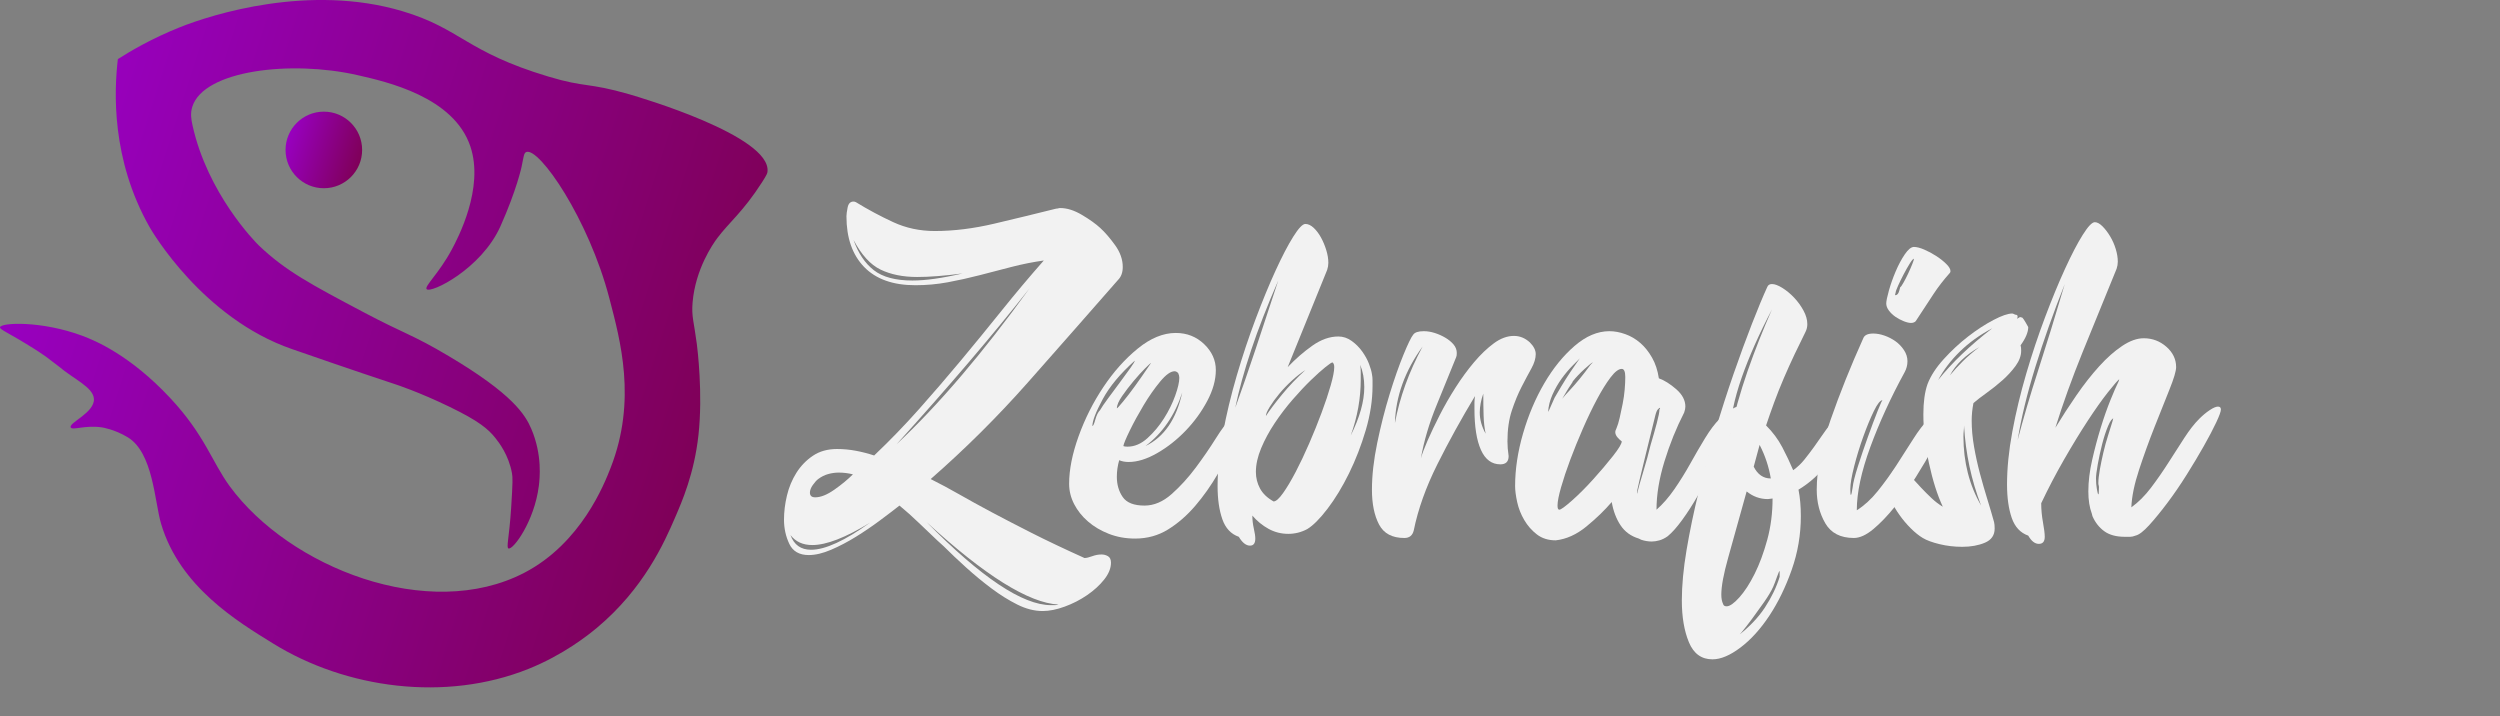
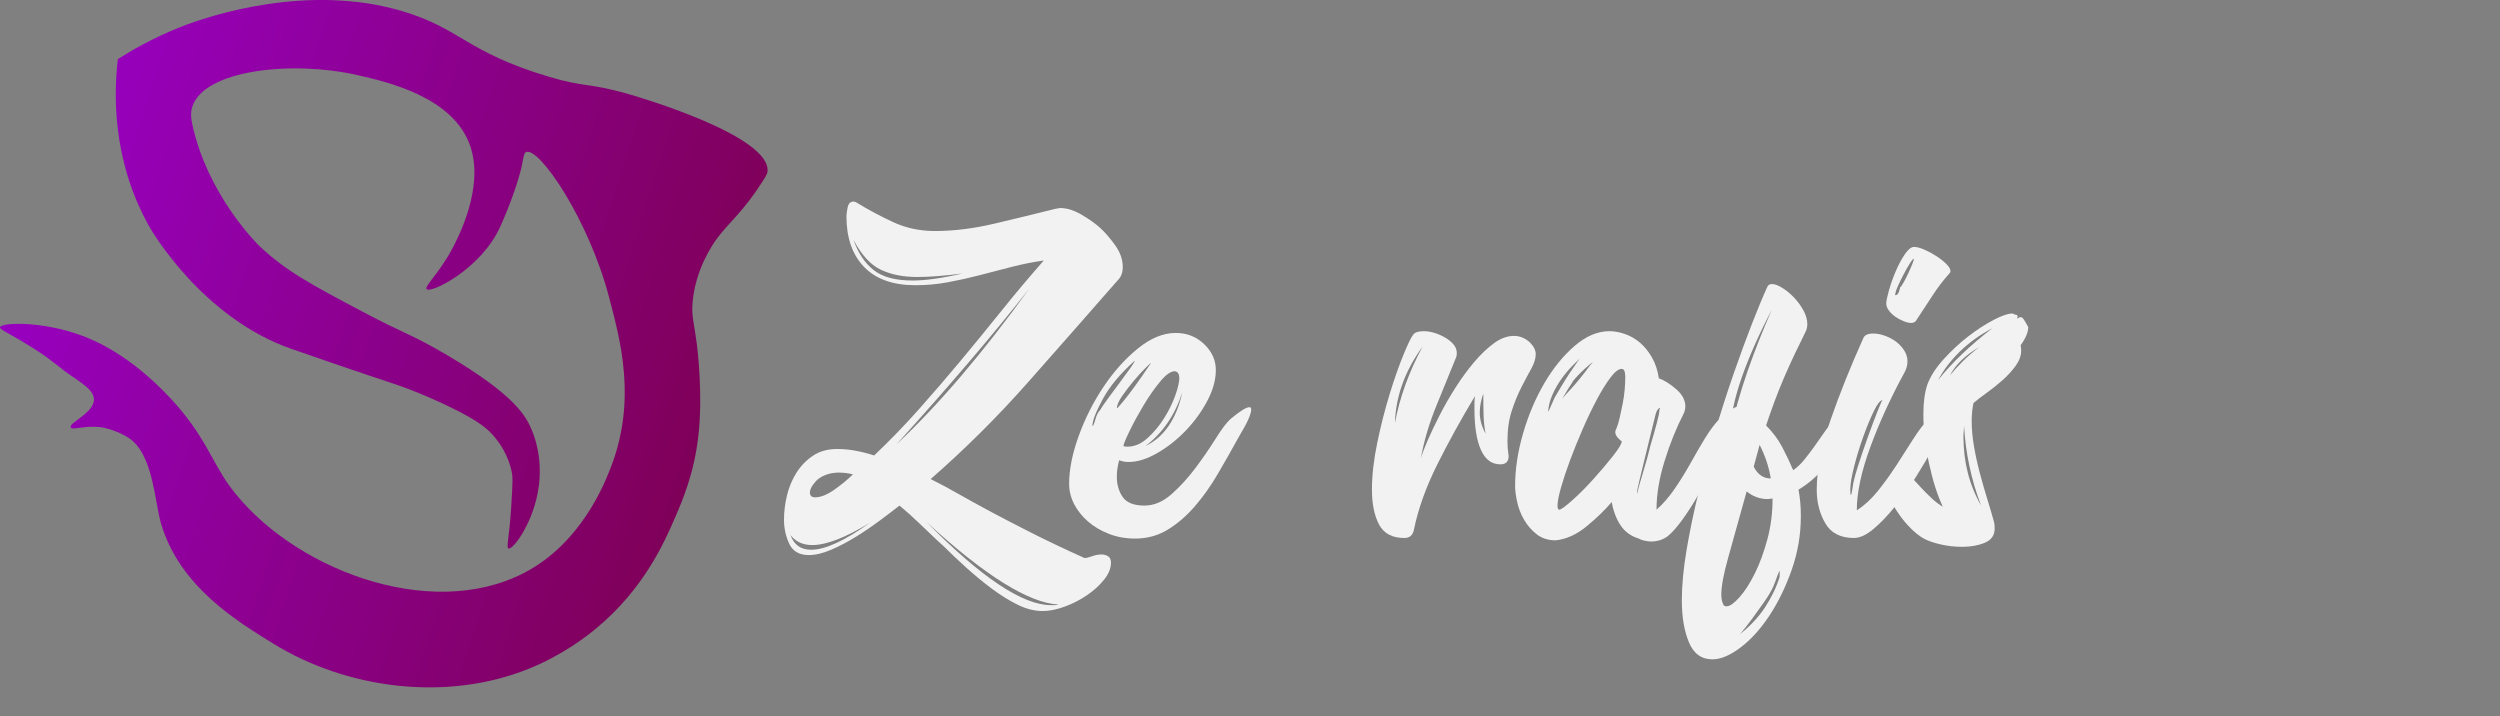
<svg xmlns="http://www.w3.org/2000/svg" id="Layer_2" viewBox="0 0 1273.01 364.84">
  <rect x="0" y="0" width="1273.01" height="364.84" fill="#808080" stroke="none" />
  <defs>
    <style>.cls-1{fill:url(#linear-gradient-2);}.cls-2{fill:url(#linear-gradient);}.cls-3{fill:#f2f2f2;}</style>
    <linearGradient id="linear-gradient" x1="-.42" y1="167.61" x2="357.55" y2="167.61" gradientTransform="translate(66.99 -40.79) rotate(17.79)" gradientUnits="userSpaceOnUse">
      <stop offset=".01" stop-color="#9800bf" />
      <stop offset="1" stop-color="#7f0058" />
    </linearGradient>
    <linearGradient id="linear-gradient-2" x1="109.51" y1="81.64" x2="148.51" y2="81.64" gradientTransform="translate(66.99 -40.79) rotate(17.79)" gradientUnits="userSpaceOnUse">
      <stop offset=".01" stop-color="#9800bf" />
      <stop offset="1" stop-color="#7f0058" />
    </linearGradient>
  </defs>
  <g id="Layer_1-2">
    <path class="cls-2" d="M60.01,30.1c6.7-4.28,17.42-10.55,31.44-16.17,16.56-6.64,66.22-22.34,113.44-8.24,29.9,8.92,32.24,20.66,74.38,33.31,19.29,5.79,19.76,2.84,41.21,9.02,5.13,1.48,72.22,21.2,70.34,39.37-.08,.82-.3,1.53-2.78,5.41-9.67,15.08-16.78,20.42-22.76,28.4-2.3,3.07-11.15,15.81-12.6,32.72-.63,7.34,.65,9.68,2.14,21.16,.3,2.36,3.17,25.32,.84,46.48-2.16,19.67-8.44,33.95-11.86,41.88-5.54,12.87-15.91,36.21-39.79,56.2-4.49,3.76-17.19,13.87-35,21-42.1,16.85-92.74,10.07-130-13-17.69-10.95-47.47-28.69-57-61-3.32-11.25-3.98-36.13-17-44-6.72-4.06-13-5-13-5-8.81-1.31-15.2,1.68-16,0-1.14-2.39,12.19-7.46,11.82-14.5-.31-5.99-10.5-10.2-17.82-16.5-.56-.48-3.22-2.49-6.6-5.02,0,0,0,0,0,0-2.9-2.06-5.19-3.5-6.39-4.25C4.05,169.25-.25,167.79,.01,166.64c.54-2.42,21.11-3.38,41.87,4.33,6.72,2.5,24.4,9.93,44.66,31.56,17.83,19.04,21.37,32.72,30.47,45.11,30.28,41.25,101.2,69.4,150,44,28.94-15.07,40.74-45.28,43.93-53.44,13.43-34.39,4.91-64.98-.66-86.33-10.61-40.63-35.77-76.91-42.27-74.47-1.31,.49-1.33,2.36-2.44,7.62,0,0-2.49,11.74-10.73,30.17-9.72,21.74-35.42,34.36-37.59,32.05-1.31-1.4,6.25-7.99,12.74-20.07,3.11-5.79,16.66-31.38,9.52-52.61-8.47-25.21-42.35-32.88-57.65-36.35-33.68-7.63-78.08-2.47-83.94,16.13-1.07,3.39-.58,6.36,.11,9.49,7.65,34.67,31.82,59.3,33.9,61.28,13.48,12.85,26.72,19.86,53.2,33.87,21.11,11.17,24.69,11.25,43.26,22.28,32.59,19.34,39.06,29.85,42.17,37.16,5.66,13.27,4.26,25.45,3.81,29.05-2.29,18.06-13.11,32.67-15.45,31.8-1.23-.46,.37-5.45,1.35-20.57,.85-13.18,.81-15.63,.43-17.71-1.68-9.29-6.61-15.64-8.43-17.93-3.65-4.59-8.42-8.67-23.27-15.87-15.67-7.6-27.33-11.39-27.33-11.39-22.62-7.46-47.6-16.19-53.02-18.06-45.41-15.66-71.29-59.99-72.49-62.11-19.66-34.67-18.03-69.53-16.15-85.52Z" />
-     <circle class="cls-1" cx="164.9" cy="76.35" r="19.5" />
    <g>
      <path class="cls-3" d="M560.31,116.14c2.4,2.2,4.9,5.1,7.5,8.7,2.6,3.6,3.9,7.3,3.9,11.1,0,2.8-.8,5-2.4,6.6-15.4,17.6-30.75,35.05-46.05,52.35-15.3,17.3-31.75,33.65-49.35,49.05,4.8,2.4,9.65,5,14.55,7.8,4.9,2.8,10.35,5.8,16.35,9,6,3.2,12.85,6.75,20.55,10.65,7.7,3.9,16.65,8.15,26.85,12.75,1,0,2.3-.3,3.9-.9,1.6-.6,3.2-.9,4.8-.9,1.2,0,2.3,.3,3.3,.9,1,.6,1.5,1.7,1.5,3.3,0,2.8-1.15,5.65-3.45,8.55-2.3,2.9-5.2,5.55-8.7,7.95-3.5,2.4-7.3,4.35-11.4,5.85-4.1,1.5-7.85,2.25-11.25,2.25-4.2,0-8.5-1.1-12.9-3.3-4.4-2.2-8.8-4.95-13.2-8.25-4.4-3.3-8.7-6.85-12.9-10.65-4.2-3.8-8-7.4-11.4-10.8l-3.3-3c-3.2-3-6.35-6-9.45-9-3.1-3-6.35-5.9-9.75-8.7-2.8,2.2-6.15,4.75-10.05,7.65-3.9,2.9-7.95,5.65-12.15,8.25-4.2,2.6-8.4,4.8-12.6,6.6-4.2,1.8-8,2.7-11.4,2.7-4.8,0-8.1-1.9-9.9-5.7-1.8-3.8-2.7-7.9-2.7-12.3,0-4,.5-8.1,1.5-12.3,1-4.2,2.6-8.05,4.8-11.55,2.2-3.5,5-6.4,8.4-8.7,3.4-2.3,7.5-3.45,12.3-3.45,3.2,0,6.4,.3,9.6,.9,3.2,.6,6.3,1.4,9.3,2.4,8-7.6,15.6-15.45,22.8-23.55,7.2-8.1,14.3-16.35,21.3-24.75,7-8.4,13.95-16.9,20.85-25.5,6.9-8.6,14.05-17.1,21.45-25.5-5.6,.8-11.1,1.9-16.5,3.3-5.4,1.4-10.8,2.8-16.2,4.2-5.4,1.4-10.8,2.6-16.2,3.6-5.4,1-10.9,1.5-16.5,1.5-11.4,0-20.1-3.1-26.1-9.3-6-6.2-9-14.8-9-25.8,0-1,.2-2.5,.6-4.5,.4-2,1.4-3,3-3,.4,0,.8,.1,1.2,.3,6.2,3.8,12.55,7.2,19.05,10.2,6.5,3,13.55,4.5,21.15,4.5,9.6,0,19.7-1.25,30.3-3.75,10.6-2.5,21.1-5.05,31.5-7.65,.4,0,.75-.05,1.05-.15,.3-.1,.65-.15,1.05-.15,3.4,0,7.05,1.15,10.95,3.45,3.9,2.3,7.05,4.55,9.45,6.75Zm-157.8,156.3c1.8,5,5.3,7.5,10.5,7.5,7.2,0,17.2-4.6,30-13.8-12.4,7.6-22.2,11.4-29.4,11.4-4.8,0-8.5-1.7-11.1-5.1Zm14.1-28.5c-.8,.6-1.7,1.6-2.7,3-1,1.4-1.5,2.7-1.5,3.9,0,1.6,.9,2.4,2.7,2.4,2.8,0,6.05-1.3,9.75-3.9,3.7-2.6,6.85-5.2,9.45-7.8-2.4-.6-4.8-.9-7.2-.9-1.8,0-3.6,.25-5.4,.75-1.8,.5-3.5,1.35-5.1,2.55Zm18-121.8c2.4,6.8,5.85,11.95,10.35,15.45,4.5,3.5,11.05,5.25,19.65,5.25,6.8,0,15.3-1.2,25.5-3.6-9,1.2-16.7,1.8-23.1,1.8-7.2,0-13.4-1.25-18.6-3.75-5.2-2.5-9.8-7.55-13.8-15.15Zm21.9,104.1c21.2-19.8,43.8-46.3,67.8-79.5-18.4,23.4-41,49.9-67.8,79.5Zm82.5,81.6c-15.2-.8-37.6-14.8-67.2-42,27.8,28.2,48.9,42.3,63.3,42.3h1.95c.7,0,1.35-.1,1.95-.3Z" />
      <path class="cls-3" d="M626.61,213.34c4.8-4,8-6,9.6-6,.6,0,.9,.4,.9,1.2,0,1.8-1.1,4.7-3.3,8.7l-3.6,6.3c-3.2,5.8-6.55,11.7-10.05,17.7-3.5,6-7.35,11.45-11.55,16.35-4.2,4.9-8.8,8.9-13.8,12-5,3.1-10.6,4.65-16.8,4.65-4.8,0-9.25-.8-13.35-2.4-4.1-1.6-7.65-3.7-10.65-6.3-3-2.6-5.35-5.55-7.05-8.85-1.7-3.3-2.55-6.75-2.55-10.35,0-7.2,1.6-15.25,4.8-24.15,3.2-8.9,7.4-17.25,12.6-25.05,5.2-7.8,11.05-14.35,17.55-19.65,6.5-5.3,12.95-7.95,19.35-7.95,5.68,0,10.5,1.9,14.46,5.7,3.96,3.8,5.94,8.2,5.94,13.2s-1.46,10.25-4.38,15.75c-2.92,5.5-6.59,10.55-11.02,15.15-4.43,4.6-9.26,8.4-14.49,11.4-5.23,3-10.06,4.5-14.49,4.5-1.81,0-3.42-.3-4.83-.9-.4,1.4-.7,2.8-.9,4.2-.2,1.4-.3,2.8-.3,4.2,0,4,1,7.45,3,10.35,2,2.9,5.7,4.35,11.1,4.35,4.8,0,9.4-1.95,13.8-5.85,4.4-3.9,8.5-8.4,12.3-13.5,3.8-5.1,7.2-10.05,10.2-14.85,3-4.8,5.5-8.1,7.5-9.9Zm-66.46-4.5c.8-1.4,2.2-3.45,4.2-6.15,2-2.7,4-5.4,6-8.1,2-2.7,3.75-5.1,5.25-7.2s2.25-3.35,2.25-3.75c-7.4,6.6-12.85,13.15-16.35,19.65-3.5,6.5-5.25,11.05-5.25,13.65,.4,0,.9-1.1,1.5-3.3,.6-2.2,1.4-3.8,2.4-4.8Zm8.56-.9c.2,0,1.25-1.15,3.15-3.45,1.9-2.3,3.9-4.9,6-7.8,2.1-2.9,4.85-6.85,8.25-11.85-.2,0-1.2,.9-3,2.7-1.8,1.8-3.75,3.95-5.85,6.45-2.1,2.5-4.05,5.05-5.85,7.65-1.8,2.6-2.7,4.7-2.7,6.3Zm31.2-18c-.6-.6-1.2-.9-1.8-.9-2,0-4.45,1.75-7.35,5.25-2.9,3.5-5.7,7.5-8.4,12-2.7,4.5-5.05,8.8-7.05,12.9-2,4.1-3.1,6.75-3.3,7.95,.4,.2,1.1,.3,2.1,.3,3.6,0,7-1.45,10.2-4.35,3.2-2.9,6-6.25,8.4-10.05,2.4-3.8,4.3-7.65,5.7-11.55,1.4-3.9,2.1-6.95,2.1-9.15,0-.8-.2-1.6-.6-2.4Zm-16.65,37.2c9.52-4.6,15.77-13.7,18.75-27.3-3.77,11.6-10.02,20.7-18.75,27.3Z" />
-       <path class="cls-3" d="M698.6,190.54c.2,1,.3,2,.3,3v3c0,7.2-1.15,14.7-3.45,22.5-2.3,7.8-5.15,15.15-8.55,22.05-3.4,6.9-7.05,12.9-10.95,18-3.9,5.1-7.35,8.55-10.35,10.35-3,1.6-6.2,2.4-9.6,2.4-3.6,0-6.95-.85-10.05-2.55-3.1-1.7-5.85-3.95-8.25-6.75,0,2.2,.25,4.4,.75,6.6,.5,2.2,.75,3.9,.75,5.1,0,2.4-.9,3.6-2.7,3.6-2,0-3.9-1.5-5.7-4.5-4-1.4-6.8-4.4-8.4-9-1.6-4.6-2.4-10.2-2.4-16.8,0-8.2,.9-17.15,2.7-26.85,1.8-9.7,4.15-19.5,7.05-29.4,2.9-9.9,6.1-19.5,9.6-28.8,3.5-9.3,6.9-17.55,10.2-24.75s6.3-12.95,9-17.25c2.7-4.3,4.75-6.45,6.15-6.45s2.8,.65,4.2,1.95c1.4,1.3,2.65,2.95,3.75,4.95,1.1,2,2,4.15,2.7,6.45,.7,2.3,1.05,4.45,1.05,6.45,0,1.2-.2,2.4-.6,3.6l-20.1,49.5c4-4.2,8.2-7.85,12.6-10.95,4.4-3.1,8.8-4.65,13.2-4.65,2.4,0,4.65,.75,6.75,2.25s3.9,3.3,5.4,5.4c1.5,2.1,2.65,4.2,3.45,6.3,.8,2.1,1.3,3.85,1.5,5.25Zm-69.6,17.1c3.2-8.8,6.6-18.6,10.2-29.4,3.6-10.8,7.5-22.6,11.7-35.4-5.6,12.8-10.2,24.6-13.8,35.4-3.6,10.8-6.3,20.6-8.1,29.4Zm19.5,47.7c1.2,0,2.8-1.4,4.8-4.2,2-2.8,4.15-6.4,6.45-10.8,2.3-4.4,4.6-9.25,6.9-14.55,2.3-5.3,4.4-10.5,6.3-15.6,1.9-5.1,3.45-9.75,4.65-13.95,1.2-4.2,1.8-7.3,1.8-9.3,0-1.2-.3-2-.9-2.4-.4,0-1.6,.8-3.6,2.4-2,1.6-4.45,3.8-7.35,6.6-2.9,2.8-6,6.1-9.3,9.9-3.3,3.8-6.35,7.8-9.15,12-2.8,4.2-5.1,8.45-6.9,12.75-1.8,4.3-2.7,8.35-2.7,12.15,0,3,.7,5.8,2.1,8.4,1.4,2.6,3.7,4.8,6.9,6.6Zm16.2-66.9c-2.2,1.4-4.5,3.2-6.9,5.4-2.4,2.2-4.55,4.45-6.45,6.75-1.9,2.3-3.5,4.5-4.8,6.6-1.3,2.1-1.95,3.65-1.95,4.65,1.8-2.8,4.5-6.4,8.1-10.8,3.6-4.4,7.6-8.6,12-12.6Zm23.1,33.3c4.6-9.2,6.9-17.4,6.9-24.6,0-4.2-.7-8-2.1-11.4,.2,1.2,.3,2.45,.3,3.75v3.75c0,9.6-1.7,19.1-5.1,28.5Z" />
      <path class="cls-3" d="M779,174.34c2,2,3,4,3,6,0,2.2-.75,4.65-2.25,7.35-1.5,2.7-3.15,5.8-4.95,9.3-1.8,3.5-3.45,7.5-4.95,12s-2.25,9.75-2.25,15.75c0,1.2,.05,2.4,.15,3.6,.1,1.2,.25,2.5,.45,3.9,0,2.8-1.4,4.2-4.2,4.2-4.4,0-7.7-2.45-9.9-7.35-2.2-4.9-3.3-11.85-3.3-20.85v-3.15c0-1.1,.1-2.25,.3-3.45-7,11.6-13.4,23.2-19.2,34.8-5.8,11.6-9.8,22.8-12,33.6-.6,2.6-2.2,3.9-4.8,3.9-6.2,0-10.5-2.3-12.9-6.9-2.4-4.6-3.6-10.5-3.6-17.7s.9-15.15,2.7-23.85c1.8-8.7,3.9-16.95,6.3-24.75,2.4-7.8,4.75-14.5,7.05-20.1,2.3-5.6,3.95-9,4.95-10.2,.8-1.2,2.6-1.8,5.4-1.8,1.8,0,3.65,.3,5.55,.9,1.9,.6,3.7,1.4,5.4,2.4,1.7,1,3.1,2.15,4.2,3.45,1.1,1.3,1.65,2.75,1.65,4.35,0,1-.1,1.7-.3,2.1-2.8,7-6.1,15.1-9.9,24.3-3.8,9.2-6.5,18.3-8.1,27.3,.6-2.2,1.75-5.25,3.45-9.15,1.7-3.9,3.75-8.2,6.15-12.9,2.4-4.7,5.1-9.4,8.1-14.1,3-4.7,6.15-9,9.45-12.9s6.65-7.1,10.05-9.6c3.4-2.5,6.8-3.75,10.2-3.75,3,0,5.7,1.1,8.1,3.3Zm-68.7,41.1c2.4-13,7.1-26,14.1-39-9,12.4-13.7,25.4-14.1,39Zm45-15c-1.2,3.4-1.8,6.6-1.8,9.6,0,3.6,1,7.2,3,10.8-.6-2.8-.95-5.9-1.05-9.3-.1-3.4-.15-7.1-.15-11.1Z" />
      <path class="cls-3" d="M875.6,213.34c2-1.8,3.85-3.3,5.55-4.5,1.7-1.2,3.05-1.8,4.05-1.8s1.5,.5,1.5,1.5c0,.4-.65,2-1.95,4.8-1.3,2.8-2.95,6.3-4.95,10.5-2,4.2-4.35,8.8-7.05,13.8-2.7,5-5.4,9.85-8.1,14.55-2.7,4.7-5.4,8.9-8.1,12.6-2.7,3.7-5.15,6.45-7.35,8.25-1.4,1-2.8,1.7-4.2,2.1-1.4,.4-2.7,.6-3.9,.6-1.8,0-3.6-.3-5.4-.9l-1.2-.6c-4-1.2-7.1-3.45-9.3-6.75-2.2-3.3-3.7-7.25-4.5-11.85-3.6,4.2-7.9,8.35-12.9,12.45-5,4.1-10.2,6.45-15.6,7.05-3.8,0-7-1-9.6-3-2.6-2-4.75-4.45-6.45-7.35-1.7-2.9-2.9-5.95-3.6-9.15-.7-3.2-1.05-5.9-1.05-8.1,0-8.6,1.35-17.55,4.05-26.85,2.7-9.3,6.3-17.8,10.8-25.5,4.5-7.7,9.65-14.05,15.45-19.05,5.8-5,11.7-7.5,17.7-7.5,2.6,0,5.3,.5,8.1,1.5,2.8,1,5.35,2.5,7.65,4.5,2.3,2,4.3,4.5,6,7.5,1.7,3,2.85,6.5,3.45,10.5,2.8,1,5.75,2.85,8.85,5.55,3.1,2.7,4.65,5.65,4.65,8.85,0,.8-.2,1.8-.6,3-4,7.8-7.35,16.1-10.05,24.9-2.7,8.8-4.05,17-4.05,24.6,3.2-2.8,6.25-6.3,9.15-10.5,2.9-4.2,5.6-8.55,8.1-13.05,2.5-4.5,5-8.8,7.5-12.9,2.5-4.1,4.95-7.35,7.35-9.75Zm-84-10.8c.8-1.4,1.95-3.35,3.45-5.85,1.5-2.5,3.05-4.95,4.65-7.35,1.6-2.4,3.05-4.5,4.35-6.3,1.3-1.8,2.15-2.7,2.55-2.7-1.6,1.6-3.45,3.45-5.55,5.55-2.1,2.1-4.05,4.4-5.85,6.9-1.8,2.5-3.35,5.2-4.65,8.1-1.3,2.9-2.05,5.85-2.25,8.85,.2-.2,.7-1.25,1.5-3.15,.8-1.9,1.4-3.25,1.8-4.05Zm31.5,15.6c.6-1.4,1.15-3.2,1.65-5.4,.5-2.2,1-4.55,1.5-7.05,.5-2.5,.85-4.95,1.05-7.35,.2-2.4,.3-4.5,.3-6.3,0-2.8-.6-4.2-1.8-4.2-1.6,0-3.5,1.45-5.7,4.35-2.2,2.9-4.5,6.6-6.9,11.1-2.4,4.5-4.8,9.5-7.2,15-2.4,5.5-4.55,10.8-6.45,15.9-1.9,5.1-3.45,9.75-4.65,13.95-1.2,4.2-1.8,7.3-1.8,9.3,0,1.4,.3,2.1,.9,2.1,.8,0,2.95-1.55,6.45-4.65,3.5-3.1,7.1-6.7,10.8-10.8,3.7-4.1,7.05-8.05,10.05-11.85,3-3.8,4.5-6.3,4.5-7.5-.6-.4-1.3-1.05-2.1-1.95-.8-.9-1.2-1.85-1.2-2.85,0-.4,.2-1,.6-1.8Zm-12-33.6c-.4,0-1.8,1.1-4.2,3.3-2.4,2.2-4.4,4.3-6,6.3,0,.2-.35,.8-1.05,1.8-.7,1-1.4,2.1-2.1,3.3-.7,1.2-1.35,2.3-1.95,3.3-.6,1-.8,1.5-.6,1.5-.6,0,.75-1.75,4.05-5.25,3.3-3.5,6.85-7.85,10.65-13.05l1.2-1.2Zm29.4,42c1.2-4,2.25-7.7,3.15-11.1,.9-3.4,1.35-5.7,1.35-6.9,0-.2,.05-.3,.15-.3,.1,0,.15-.1,.15-.3v-.3c-.2,0-.55,.25-1.05,.75-.5,.5-.95,1.55-1.35,3.15-1.8,7.2-3.4,13.7-4.8,19.5-1.2,5-2.3,9.55-3.3,13.65-1,4.1-1.4,6.35-1.2,6.75,.6-2.6,1.65-6.35,3.15-11.25,1.5-4.9,2.75-9.45,3.75-13.65Z" />
      <path class="cls-3" d="M934.7,213.04c2-1.8,3.85-3.4,5.55-4.8,1.7-1.4,3.05-2.1,4.05-2.1,.8,0,1.2,.5,1.2,1.5,0,1.4-.7,3.5-2.1,6.3-4,8.4-8.1,15.5-12.3,21.3-4.2,5.8-9.3,10.5-15.3,14.1,.8,4,1.2,8.5,1.2,13.5,0,9.4-1.55,18.5-4.65,27.3-3.1,8.8-6.9,16.6-11.4,23.4-4.5,6.8-9.4,12.2-14.7,16.2-5.3,4-10.05,6-14.25,6-5.6,0-9.6-2.9-12-8.7-2.4-5.8-3.6-12.9-3.6-21.3,0-7.6,.8-16.15,2.4-25.65,1.6-9.5,3.65-19.35,6.15-29.55,2.5-10.2,5.3-20.5,8.4-30.9,3.1-10.4,6.25-20.2,9.45-29.4,3.2-9.2,6.3-17.65,9.3-25.35,3-7.7,5.6-13.95,7.8-18.75,.4-1,1.2-1.5,2.4-1.5,1.4,0,3.15,.65,5.25,1.95,2.1,1.3,4.1,2.95,6,4.95,1.9,2,3.5,4.2,4.8,6.6,1.3,2.4,1.95,4.7,1.95,6.9,0,1.4-.3,2.7-.9,3.9-1.8,3.6-3.65,7.4-5.55,11.4-1.9,4-3.75,8.1-5.55,12.3-1.8,4.2-3.45,8.35-4.95,12.45-1.5,4.1-2.85,7.95-4.05,11.55,3.4,3.4,6.15,7.1,8.25,11.1,2.1,4,3.95,7.9,5.55,11.7,2.2-1.6,4.1-3.4,5.7-5.4,1.6-2,3.2-4.1,4.8-6.3,1.6-2.2,3.25-4.55,4.95-7.05,1.7-2.5,3.75-5.05,6.15-7.65Zm-57.3,94.5c.2,.8,.8,1.2,1.8,1.2,1.6,0,3.75-1.5,6.45-4.5s5.3-7,7.8-12c2.5-5,4.65-10.8,6.45-17.4s2.7-13.6,2.7-21c-.4,0-.8,.05-1.2,.15-.4,.1-.8,.15-1.2,.15-4,0-7.6-1.3-10.8-3.9-4,14.4-7.15,25.7-9.45,33.9-2.3,8.2-3.45,14.4-3.45,18.6,0,2,.3,3.6,.9,4.8Zm24.9-150c-6.6,12.6-11.75,24.2-15.45,34.8-3.7,10.6-5.75,20.4-6.15,29.4,2.4-11.2,5.45-22.1,9.15-32.7,3.7-10.6,7.85-21.1,12.45-31.5Zm3.9,133.2c-.2,0-.65,1-1.35,3-.7,2-1.35,3.7-1.95,5.1-1,2.2-2.55,4.8-4.65,7.8-2.1,3-4.15,5.85-6.15,8.55-2,2.7-3.75,4.95-5.25,6.75-1.5,1.8-2.25,2.5-2.25,2.1,6-4.6,10.7-9.5,14.1-14.7,3.4-5.2,5.9-10.4,7.5-15.6v-3Zm-4.5-47.1c-1-6-2.9-11.7-5.7-17.1l-3,11.1c2,4,4.9,6,8.7,6Z" />
      <path class="cls-3" d="M982.09,213.34c2-1.6,3.85-3.05,5.55-4.35,1.7-1.3,3.05-1.95,4.05-1.95s1.5,.5,1.5,1.5c0,.8-.8,3-2.4,6.6-1.6,3.6-3.7,7.8-6.3,12.6-2.6,4.8-5.6,9.9-9,15.3-3.4,5.4-6.95,10.4-10.65,15-3.7,4.6-7.35,8.4-10.95,11.4-3.6,3-6.9,4.5-9.9,4.5-6.8,0-11.65-2.5-14.55-7.5-2.9-5-4.35-10.7-4.35-17.1,0-10.2,2.35-22.05,7.05-35.55,4.7-13.5,10.25-27.35,16.65-41.55,.6-1.6,2.3-2.4,5.1-2.4,1.8,0,3.7,.35,5.7,1.05,2,.7,3.85,1.65,5.55,2.85,1.7,1.2,3.15,2.7,4.35,4.5,1.2,1.8,1.8,3.7,1.8,5.7s-.5,3.9-1.5,5.7c-7,12.8-12.8,25.45-17.4,37.95-4.6,12.5-6.9,23.25-6.9,32.25,3.8-2.4,7.35-5.65,10.65-9.75,3.3-4.1,6.45-8.45,9.45-13.05,3-4.6,5.85-9.05,8.55-13.35,2.7-4.3,5.35-7.75,7.95-10.35Zm-38.7,34.8c.2-2.2,1.1-5.8,2.7-10.8,1.6-5,3.3-10,5.1-15,1.8-5,3.45-9.4,4.95-13.2,1.5-3.8,2.35-5.6,2.55-5.4-1.2,0-2.7,1.85-4.5,5.55-1.8,3.7-3.6,8.05-5.4,13.05-1.8,5-3.35,10.05-4.65,15.15-1.3,5.1-1.95,8.95-1.95,11.55,0,2,.1,3,.3,3s.5-1.3,.9-3.9Zm32.1-84.6c-.6,.6-1.4,.9-2.4,.9s-2.25-.3-3.75-.9c-1.5-.6-2.9-1.35-4.2-2.25-1.3-.9-2.4-1.95-3.3-3.15-.9-1.2-1.35-2.4-1.35-3.6s.45-3.4,1.35-6.6c.9-3.2,2.05-6.45,3.45-9.75,1.4-3.3,2.95-6.2,4.65-8.7,1.7-2.5,3.25-3.75,4.65-3.75s3.15,.45,5.25,1.35,4.15,2,6.15,3.3c2,1.3,3.7,2.65,5.1,4.05,1.4,1.4,2.1,2.6,2.1,3.6,0,.4-.1,.7-.3,.9-3.2,3.6-5.95,7.15-8.25,10.65-2.3,3.5-5.35,8.15-9.15,13.95Zm-10.2-14.7c0,.2-.05,.4-.15,.6-.1,.2-.15,.5-.15,.9,1,0,1.7-.75,2.1-2.25,.4-1.5,.6-2.15,.6-1.95,.2,0,.7-.7,1.5-2.1,.8-1.4,1.6-2.95,2.4-4.65,.8-1.7,1.5-3.3,2.1-4.8,.6-1.5,.9-2.45,.9-2.85-.4,0-1.1,.8-2.1,2.4-1,1.6-2.05,3.45-3.15,5.55-1.1,2.1-2.05,4.05-2.85,5.85-.8,1.8-1.2,2.9-1.2,3.3Z" />
      <path class="cls-3" d="M1032.79,166.54c0,2.6-1.3,5.7-3.9,9.3,.2,.6,.3,1.5,.3,2.7,0,2.6-.95,5.2-2.85,7.8-1.9,2.6-4.15,5.05-6.75,7.35-2.6,2.3-5.3,4.45-8.1,6.45-2.8,2-5,3.7-6.6,5.1-.6,3-.9,6-.9,9,0,4.2,.4,8.6,1.2,13.2,.8,4.6,1.8,9.15,3,13.65s2.45,8.85,3.75,13.05c1.3,4.2,2.45,8.1,3.45,11.7,.2,.8,.3,1.9,.3,3.3,0,3.4-1.65,5.8-4.95,7.2-3.3,1.4-7.15,2.1-11.55,2.1-4,0-7.85-.45-11.55-1.35-3.7-.9-6.55-1.95-8.55-3.15-2-1.2-4.05-2.85-6.15-4.95s-4-4.35-5.7-6.75c-1.7-2.4-3.1-4.75-4.2-7.05-1.1-2.3-1.65-4.35-1.65-6.15,0-2.4,.45-4.75,1.35-7.05,.9-2.3,2.45-3.65,4.65-4.05l.9,.3c1.6,1.2,3.2,2.7,4.8,4.5,1.6,1.8,3.3,3.65,5.1,5.55,1.8,1.9,3.6,3.7,5.4,5.4,1.8,1.7,3.7,3.15,5.7,4.35-2.8-6-5.15-13.4-7.05-22.2-1.9-8.8-2.85-17.1-2.85-24.9,0-6.2,.7-11.3,2.1-15.3,1.6-4.2,4.35-8.45,8.25-12.75,3.9-4.3,8.05-8.15,12.45-11.55,4.4-3.4,8.7-6.2,12.9-8.4,4.2-2.2,7.4-3.3,9.6-3.3,.2,0,.7,.2,1.5,.6,.8,0,1.2,.3,1.2,.9,0,.4-.1,.8-.3,1.2l1.5-.9,1.2,.3c.4,.4,.95,1.2,1.65,2.4,.7,1.2,1.15,2,1.35,2.4Zm-45.9,27c7-8.8,16.2-17.6,27.6-26.4-6.4,3.4-11.9,7.35-16.5,11.85-4.6,4.5-8.3,9.35-11.1,14.55Zm6-2.4c2-2.4,4.2-4.8,6.6-7.2s5.2-4.8,8.4-7.2c-7,4-12,8.8-15,14.4Zm15.9,66.3c-5-13-7.9-26.6-8.7-40.8,0,1-.05,1.95-.15,2.85-.1,.9-.15,1.85-.15,2.85,0,13,3,24.7,9,35.1Z" />
-       <path class="cls-3" d="M1119.79,213.34c1.8-1.8,3.6-3.3,5.4-4.5s3.2-1.8,4.2-1.8,1.5,.5,1.5,1.5-.8,3.2-2.4,6.6c-1.6,3.4-3.7,7.4-6.3,12-2.6,4.6-5.5,9.45-8.7,14.55-3.2,5.1-6.45,9.85-9.75,14.25-3.3,4.4-6.4,8.2-9.3,11.4-2.9,3.2-5.25,5-7.05,5.4-1,.4-1.9,.6-2.7,.6h-2.7c-4.4,0-7.9-.95-10.5-2.85-2.6-1.9-4.6-4.45-6-7.65l-.3-1.2c-1.2-3.2-1.8-7-1.8-11.4,0-5,.65-10.35,1.95-16.05,1.3-5.7,2.75-11.15,4.35-16.35,1.6-5.2,3.25-9.9,4.95-14.1,1.7-4.2,3.05-7.3,4.05-9.3,.2-.4,.3-.7,.3-.9s.1-.4,.3-.6c-1,.8-3,3.1-6,6.9-3,3.8-6.4,8.6-10.2,14.4-3.8,5.8-7.8,12.35-12,19.65-4.2,7.3-8.1,14.75-11.7,22.35,0,3.2,.3,6.45,.9,9.75,.6,3.3,.9,5.75,.9,7.35,0,2.4-1,3.6-3,3.6s-3.8-1.4-5.4-4.2c-4-1.4-6.8-4.4-8.4-9-1.6-4.6-2.4-10.3-2.4-17.1,0-8.2,.9-17.15,2.7-26.85,1.8-9.7,4.15-19.5,7.05-29.4,2.9-9.9,6.1-19.5,9.6-28.8,3.5-9.3,6.9-17.55,10.2-24.75,3.3-7.2,6.3-12.95,9-17.25,2.7-4.3,4.75-6.45,6.15-6.45,1.2,0,2.5,.7,3.9,2.1,1.4,1.4,2.7,3.1,3.9,5.1,1.2,2,2.15,4.15,2.85,6.45,.7,2.3,1.05,4.45,1.05,6.45,0,1.2-.2,2.4-.6,3.6-6,14.6-11.75,28.7-17.25,42.3-5.5,13.6-10.15,26.5-13.95,38.7,3.4-5.6,7-11.15,10.8-16.65,3.8-5.5,7.65-10.4,11.55-14.7,3.9-4.3,7.8-7.75,11.7-10.35,3.9-2.6,7.55-3.9,10.95-3.9,4.4,0,8.25,1.45,11.55,4.35,3.3,2.9,4.95,6.35,4.95,10.35,0,2-1.15,5.85-3.45,11.55-2.3,5.7-4.85,12.1-7.65,19.2-2.8,7.1-5.4,14.3-7.8,21.6-2.4,7.3-3.7,13.65-3.9,19.05,3.6-2.6,6.95-5.95,10.05-10.05,3.1-4.1,6.05-8.35,8.85-12.75,2.8-4.4,5.5-8.6,8.1-12.6,2.6-4,5.1-7.2,7.5-9.6Zm-92.4,10.8c2.8-10.8,6.3-22.7,10.5-35.7,4.2-13,8.7-27.6,13.5-43.8-5.8,14.6-10.8,28.7-15,42.3-4.2,13.6-7.2,26-9,37.2Zm48.3-9.6c0-.2,.05-.4,.15-.6,.1-.2,.15-.4,.15-.6s.1-.3,.3-.3c-.8,0-1.75,1.3-2.85,3.9-1.1,2.6-2.1,5.65-3,9.15-.9,3.5-1.65,6.95-2.25,10.35-.6,3.4-.9,5.8-.9,7.2,0,1.8,.15,3.6,.45,5.4,.3,1.8,.55,2.7,.75,2.7s.3-1.2,.3-3.6c0-.4-.05-.75-.15-1.05-.1-.3-.15-.65-.15-1.05,0-1.8,.25-4.1,.75-6.9,.5-2.8,1.1-5.7,1.8-8.7,.7-3,1.5-5.9,2.4-8.7,.9-2.8,1.65-5.2,2.25-7.2Z" />
    </g>
  </g>
</svg>